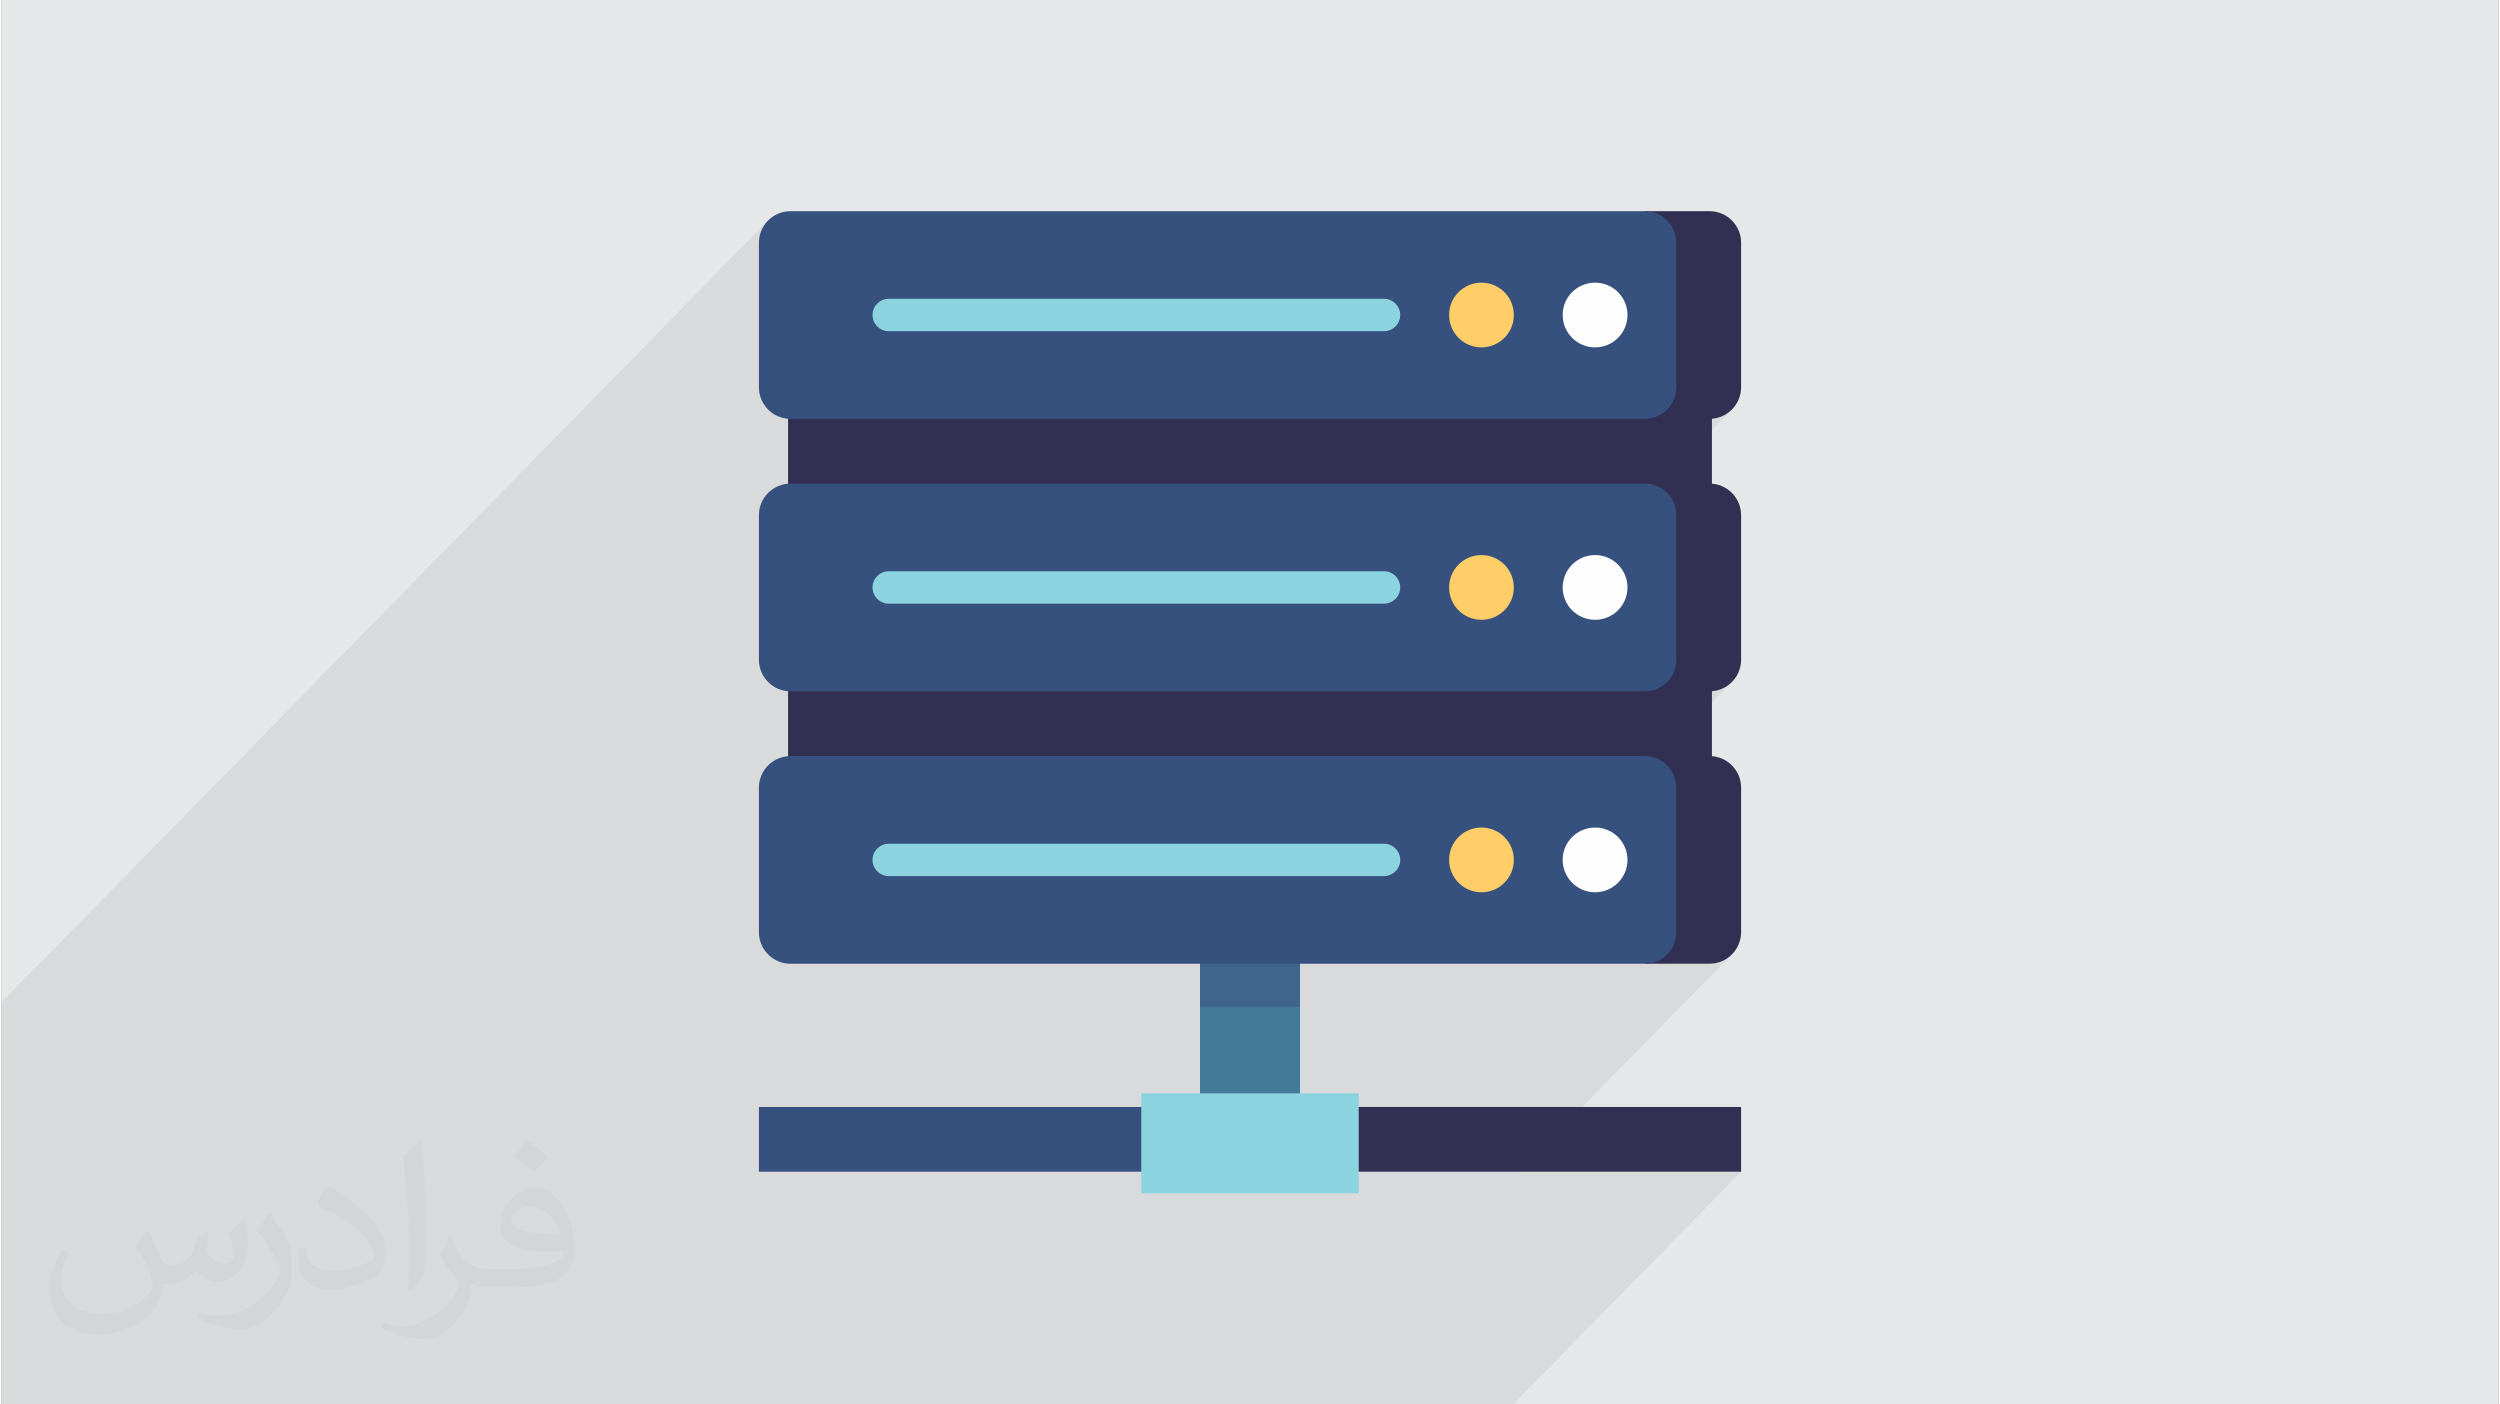
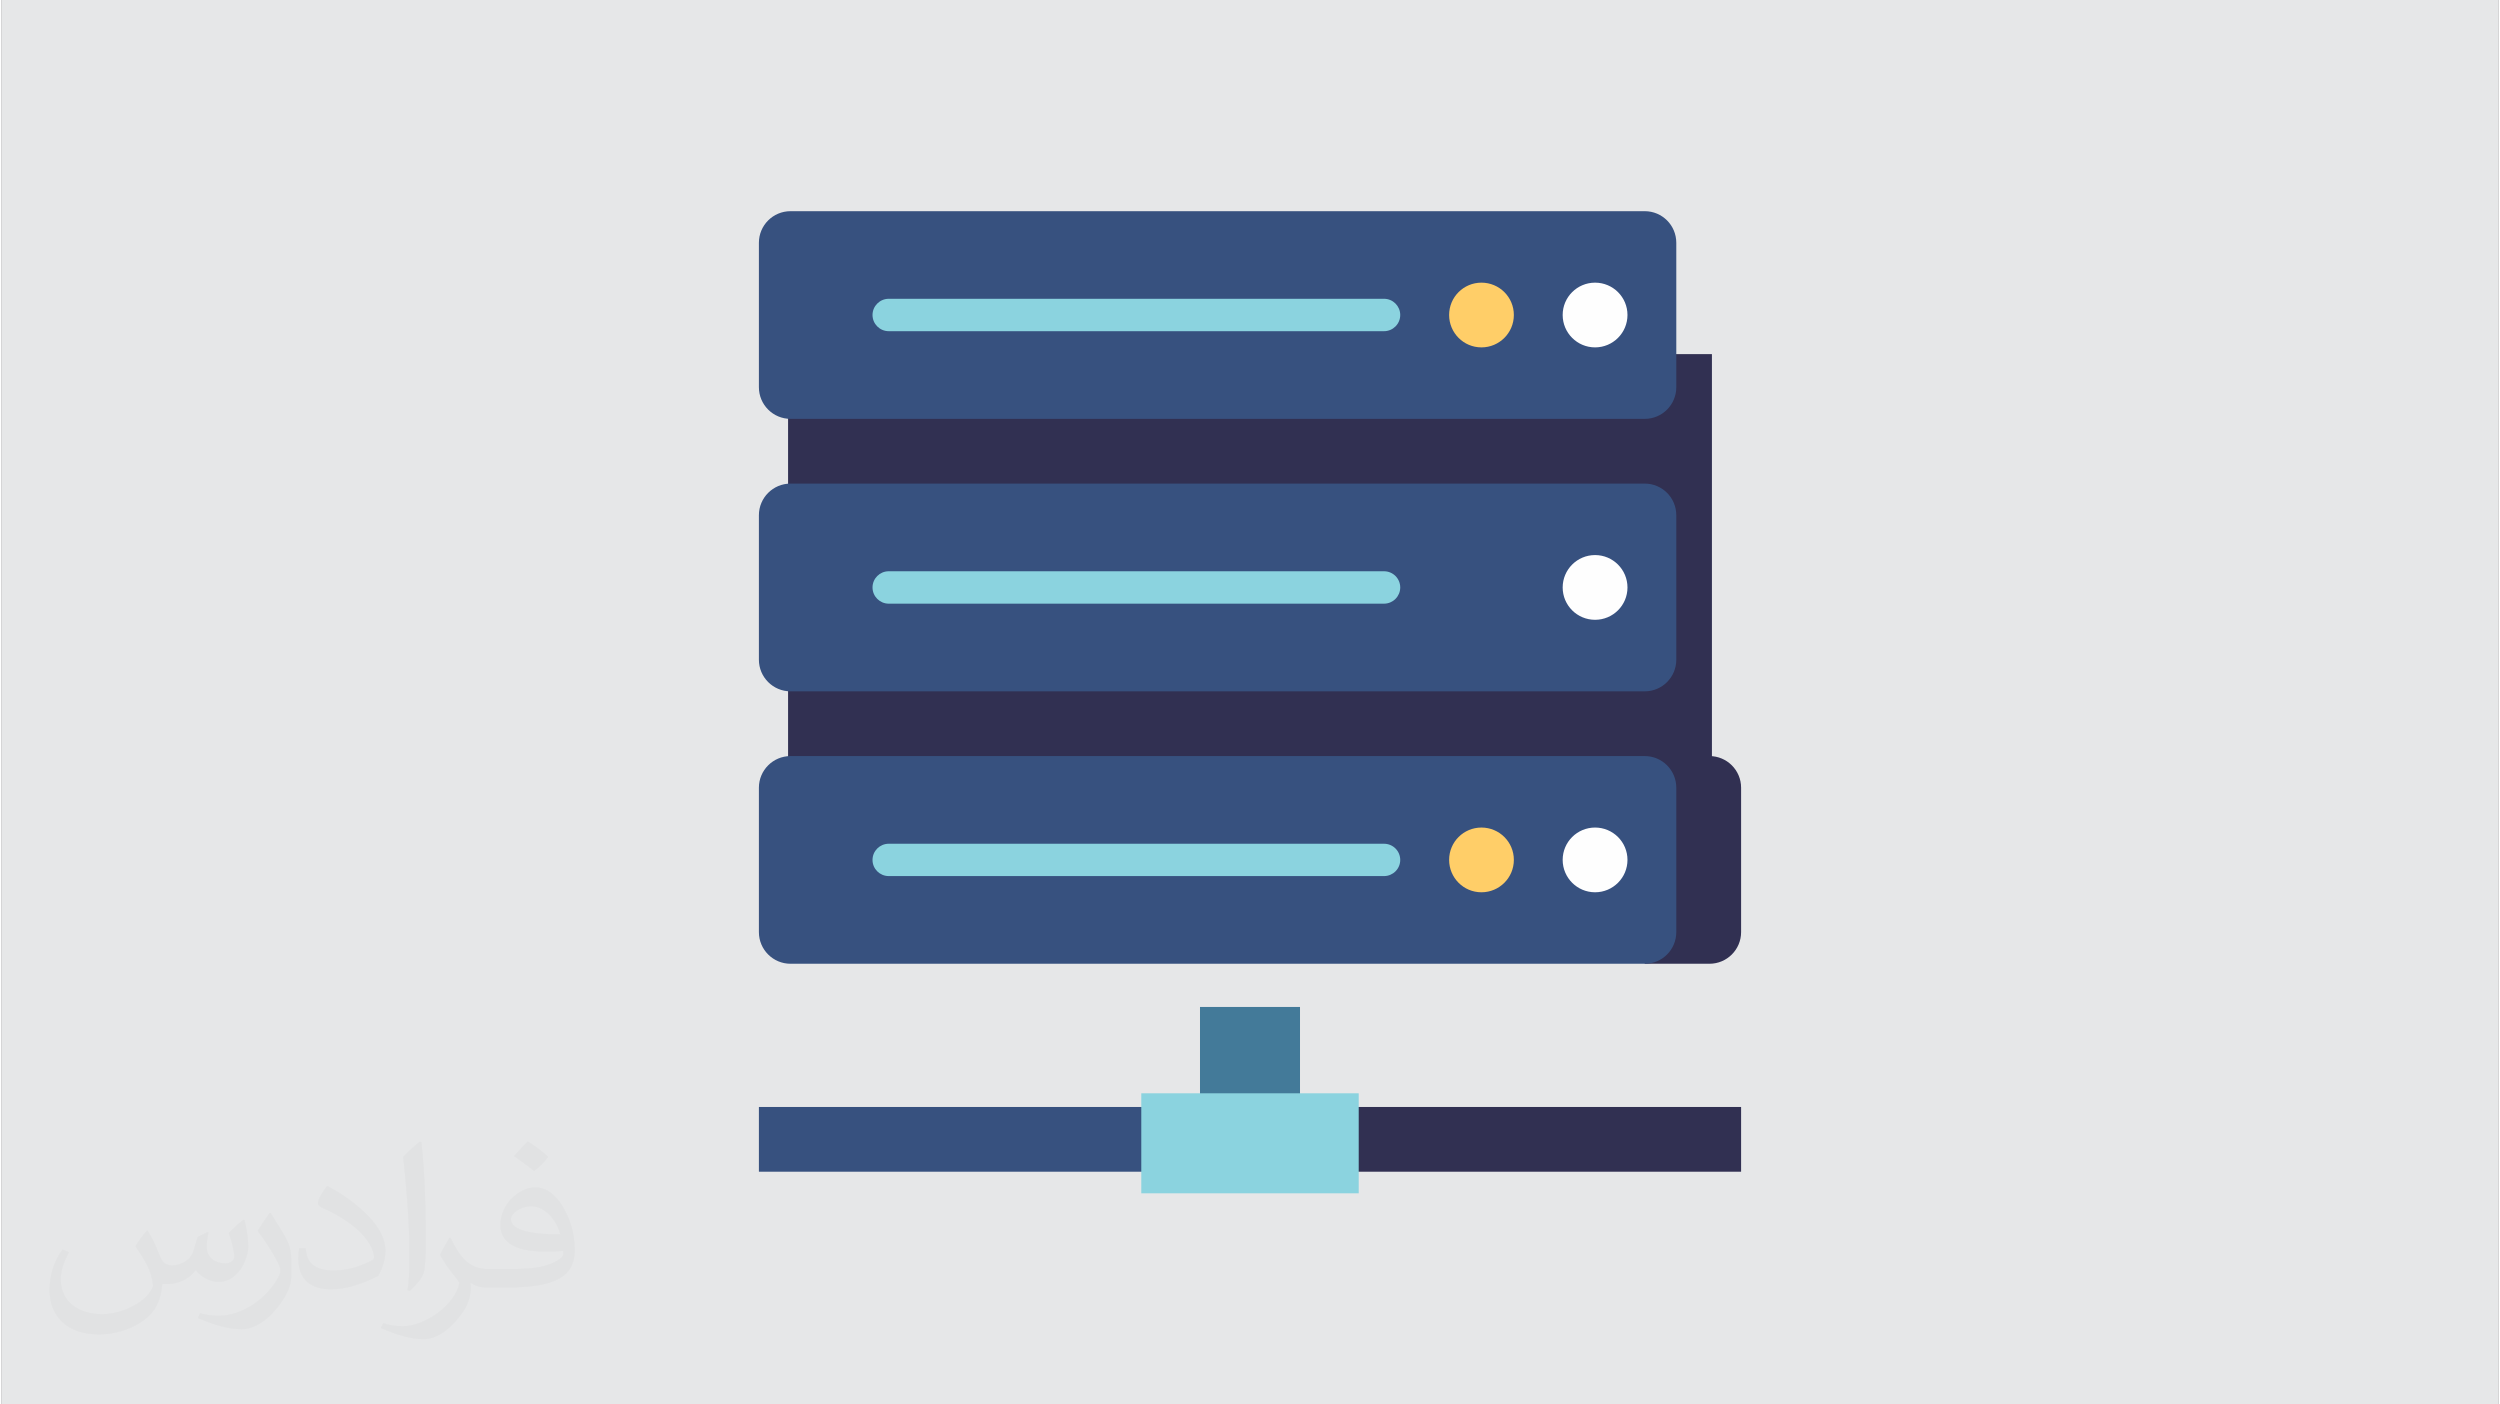
<svg xmlns="http://www.w3.org/2000/svg" xml:space="preserve" width="356px" height="200px" version="1.0" shape-rendering="geometricPrecision" text-rendering="geometricPrecision" image-rendering="optimizeQuality" fill-rule="evenodd" clip-rule="evenodd" viewBox="0 0 35600 20025">
  <rect x="0" y="0" width="35600" height="20025" fill="#808080" stroke="none" />
  <g id="Layer_x0020_1">
    <g id="_3192088116336">
      <path fill="#E6E7E8" d="M0 0l35600 0 0 20025 -35600 0 0 -20025z" />
-       <path fill="#373435" fill-opacity="0.078" d="M5418 20025l914 0 185 0 122 0 107 0 98 0 194 0 507 0 407 0 185 0 379 0 97 0 419 0 185 0 433 0 189 0 292 0 191 0 3 0 230 0 18 0 79 0 110 0 75 0 692 0 222 0 149 0 45 0 380 0 96 0 420 0 5 0 110 0 70 0 12 0 260 0 7 0 153 0 189 0 293 0 194 0 229 0 18 0 80 0 3 0 107 0 75 0 237 0 677 0 194 0 34 0 610 0 869 0 189 0 237 0 497 0 189 0 3169 0 3254 -3319 -3169 0 3037 -3097 -67 55 -77 42 -84 26 -91 9 -497 0 532 -543 -958 0 0 -2207 1242 -1267 -67 56 -77 41 -84 26 -91 10 -734 0 129 -133 -66 56 -77 41 -85 26 -90 10 0 -2750 1242 -1267 -67 55 -77 42 -84 26 -91 9 -734 0 129 -132 -66 55 -77 42 -85 26 -90 9 0 -2961 -2904 2961 -229 0 1132 -1154 56 -69 43 -78 27 -87 9 -93 -9 -93 -27 -86 -43 -79 -56 -68 -69 -56 -78 -43 -87 -27 -93 -9 -93 9 -87 27 -78 43 -68 56 -1772 1807 -420 0 1292 -1317 28 -35 22 -39 13 -43 5 -47 -5 -46 -13 -44 -22 -39 -28 -34 -34 -28 -39 -21 -44 -14 -46 -5 -7062 0 -46 5 -44 14 -39 21 -34 28 -1272 1297 0 -576 -416 424 0 -2011 9 -91 27 -85 41 -77 55 -66 -10930 11148 0 184 0 2011 0 49 0 528 0 99 0 284 0 730 0 184 0 1665 387 0 518 0 92 0 283 0 174 0 541 0 181 0 2019 0 60 0 266 0 191 0 1 0 91 0 2 0 282 0 136 0 39 0 155 0z" />
      <g>
        <path fill="#313052" fill-rule="nonzero" d="M19042 16706l5760 0 0 -923 -5760 0 0 923z" />
        <path fill="#37517F" fill-rule="nonzero" d="M10798 16706l5760 0 0 -923 -5760 0 0 923z" />
-         <path fill="#3F658C" fill-rule="nonzero" d="M18513 13126l0 1231 -713 615 -713 -615 0 -1231 1426 0z" />
        <path fill="#437A99" fill-rule="nonzero" d="M17087 15896l1426 0 0 -1539 -1426 0 0 1539z" />
        <path fill="#8BD3DF" fill-rule="nonzero" d="M16250 17014l3100 0 0 -1426 -3100 0 0 1426z" />
        <path fill="#313052" fill-rule="nonzero" d="M11214 13198l13172 0 0 -8149 -13172 0 0 8149z" />
        <path fill="#313052" fill-rule="nonzero" d="M24351 10780l-923 0 0 2961 923 0c249,0 451,-202 451,-451l0 -2059c0,-249 -202,-451 -451,-451z" />
        <path fill="#37517F" fill-rule="nonzero" d="M23428 10780l-12179 0c-249,0 -451,202 -451,451l0 2059c0,249 202,451 451,451l12179 0c249,0 450,-202 450,-451l0 -2059c0,-249 -201,-451 -450,-451z" />
        <path fill="#8BD3DF" fill-rule="nonzero" d="M19711 12491l-7062 0c-127,0 -231,-103 -231,-230 0,-128 104,-231 231,-231l7062 0c127,0 231,103 231,231 0,127 -104,230 -231,230z" />
        <path fill="#FEFEFE" fill-rule="nonzero" d="M22720 11799c255,0 462,206 462,461 0,255 -207,462 -462,462 -255,0 -462,-207 -462,-462 0,-255 207,-461 462,-461z" />
        <path fill="#FFCE68" fill-rule="nonzero" d="M21100 11799c255,0 462,206 462,461 0,255 -207,462 -462,462 -255,0 -461,-207 -461,-462 0,-255 206,-461 461,-461z" />
-         <path fill="#313052" fill-rule="nonzero" d="M24351 6895l-923 0 0 2962 923 0c249,0 451,-202 451,-451l0 -2060c0,-249 -202,-451 -451,-451z" />
        <path fill="#37517F" fill-rule="nonzero" d="M23428 6895l-12179 0c-249,0 -451,202 -451,451l0 2060c0,249 202,451 451,451l12179 0c249,0 450,-202 450,-451l0 -2060c0,-249 -201,-451 -450,-451z" />
        <path fill="#8BD3DF" fill-rule="nonzero" d="M19711 8607l-7062 0c-127,0 -231,-104 -231,-231 0,-128 104,-231 231,-231l7062 0c127,0 231,103 231,231 0,127 -104,231 -231,231z" />
        <path fill="#FEFEFE" fill-rule="nonzero" d="M22720 7914c255,0 462,207 462,462 0,255 -207,461 -462,461 -255,0 -462,-206 -462,-461 0,-255 207,-462 462,-462z" />
-         <path fill="#FFCE68" fill-rule="nonzero" d="M21100 7914c255,0 462,207 462,462 0,255 -207,461 -462,461 -255,0 -461,-206 -461,-461 0,-255 206,-462 461,-462z" />
-         <path fill="#313052" fill-rule="nonzero" d="M24351 3011l-923 0 0 2961 923 0c249,0 451,-202 451,-451l0 -2059c0,-250 -202,-451 -451,-451z" />
        <path fill="#37517F" fill-rule="nonzero" d="M23428 3011l-12179 0c-249,0 -451,201 -451,451l0 2059c0,249 202,451 451,451l12179 0c249,0 450,-202 450,-451l0 -2059c0,-250 -201,-451 -450,-451z" />
        <path fill="#8BD3DF" fill-rule="nonzero" d="M19711 4722l-7062 0c-127,0 -231,-103 -231,-231 0,-127 104,-231 231,-231l7062 0c127,0 231,104 231,231 0,128 -104,231 -231,231z" />
        <path fill="#FEFEFE" fill-rule="nonzero" d="M22720 4030c255,0 462,206 462,461 0,255 -207,462 -462,462 -255,0 -462,-207 -462,-462 0,-255 207,-461 462,-461z" />
        <path fill="#FFCE68" fill-rule="nonzero" d="M21100 4030c255,0 462,206 462,461 0,255 -207,462 -462,462 -255,0 -461,-207 -461,-462 0,-255 206,-461 461,-461z" />
      </g>
      <path fill="#373435" fill-opacity="0.031" d="M2082 17547c68,103 112,202 155,312 32,64 49,183 199,183 44,0 107,-14 163,-45 63,-33 111,-83 136,-159l60 -202 146 -72 10 10c-20,76 -25,149 -25,206 0,169 146,233 262,233 68,0 129,-33 129,-95 0,-80 -34,-216 -78,-338 68,-68 136,-136 214,-191l12 6c34,144 53,286 53,381 0,93 -41,196 -75,264 -70,132 -194,237 -344,237 -114,0 -241,-57 -328,-163l-5 0c-82,102 -209,194 -412,194l-63 0c-10,134 -39,229 -83,314 -121,237 -480,404 -818,404 -470,0 -706,-272 -706,-633 0,-223 73,-431 185,-578l92 38c-70,134 -117,261 -117,385 0,338 275,499 592,499 294,0 658,-187 724,-404 -25,-237 -114,-349 -250,-565 41,-72 94,-144 160,-221l12 0zm5421 -1274c99,62 196,136 291,220 -53,75 -119,143 -201,203 -95,-77 -190,-143 -287,-213 66,-74 131,-146 197,-210zm51 926c-160,0 -291,105 -291,183 0,167 320,219 703,217 -48,-196 -216,-400 -412,-400zm-359 895c208,0 390,-6 529,-41 155,-40 286,-118 286,-172 0,-14 0,-31 -5,-45 -87,8 -187,8 -274,8 -282,0 -498,-64 -583,-222 -21,-44 -36,-93 -36,-149 0,-153 66,-303 182,-406 97,-85 204,-138 313,-138 197,0 354,158 464,408 60,136 101,293 101,491 0,132 -36,243 -118,326 -153,148 -435,204 -867,204l-196 0 0 0 -51 0c-107,0 -184,-19 -245,-66l-10 0c3,25 5,49 5,72 0,97 -32,221 -97,320 -192,286 -400,410 -580,410 -182,0 -405,-70 -606,-161l36 -70c65,27 155,45 279,45 325,0 752,-313 805,-618 -12,-25 -34,-58 -65,-93 -95,-113 -155,-208 -211,-307 48,-95 92,-171 133,-240l17 -2c139,283 265,446 546,446l44 0 0 0 204 0zm-1408 299c24,-130 26,-276 26,-413l0 -202c0,-377 -48,-926 -87,-1283 68,-74 163,-160 238,-218l22 6c51,450 63,971 63,1452 0,126 -5,249 -17,340 -7,114 -73,200 -214,332l-31 -14zm-1449 -596c7,177 94,317 398,317 189,0 349,-49 526,-134 32,-14 49,-33 49,-49 0,-111 -85,-258 -228,-392 -139,-126 -323,-237 -495,-311 -59,-25 -78,-52 -78,-77 0,-51 68,-158 124,-235l19 -2c197,103 417,256 580,427 148,157 240,316 240,489 0,128 -39,249 -102,361 -216,109 -446,192 -674,192 -277,0 -466,-130 -466,-436 0,-33 0,-84 12,-150l95 0zm-501 -503l172 278c63,103 122,215 122,392l0 227c0,183 -117,379 -306,573 -148,132 -279,188 -400,188 -180,0 -386,-56 -624,-159l27 -70c75,20 162,37 269,37 342,-2 692,-252 852,-557 19,-35 26,-68 26,-91 0,-35 -19,-74 -34,-109 -87,-165 -184,-315 -291,-454 56,-88 112,-173 173,-257l14 2z" />
    </g>
  </g>
</svg>